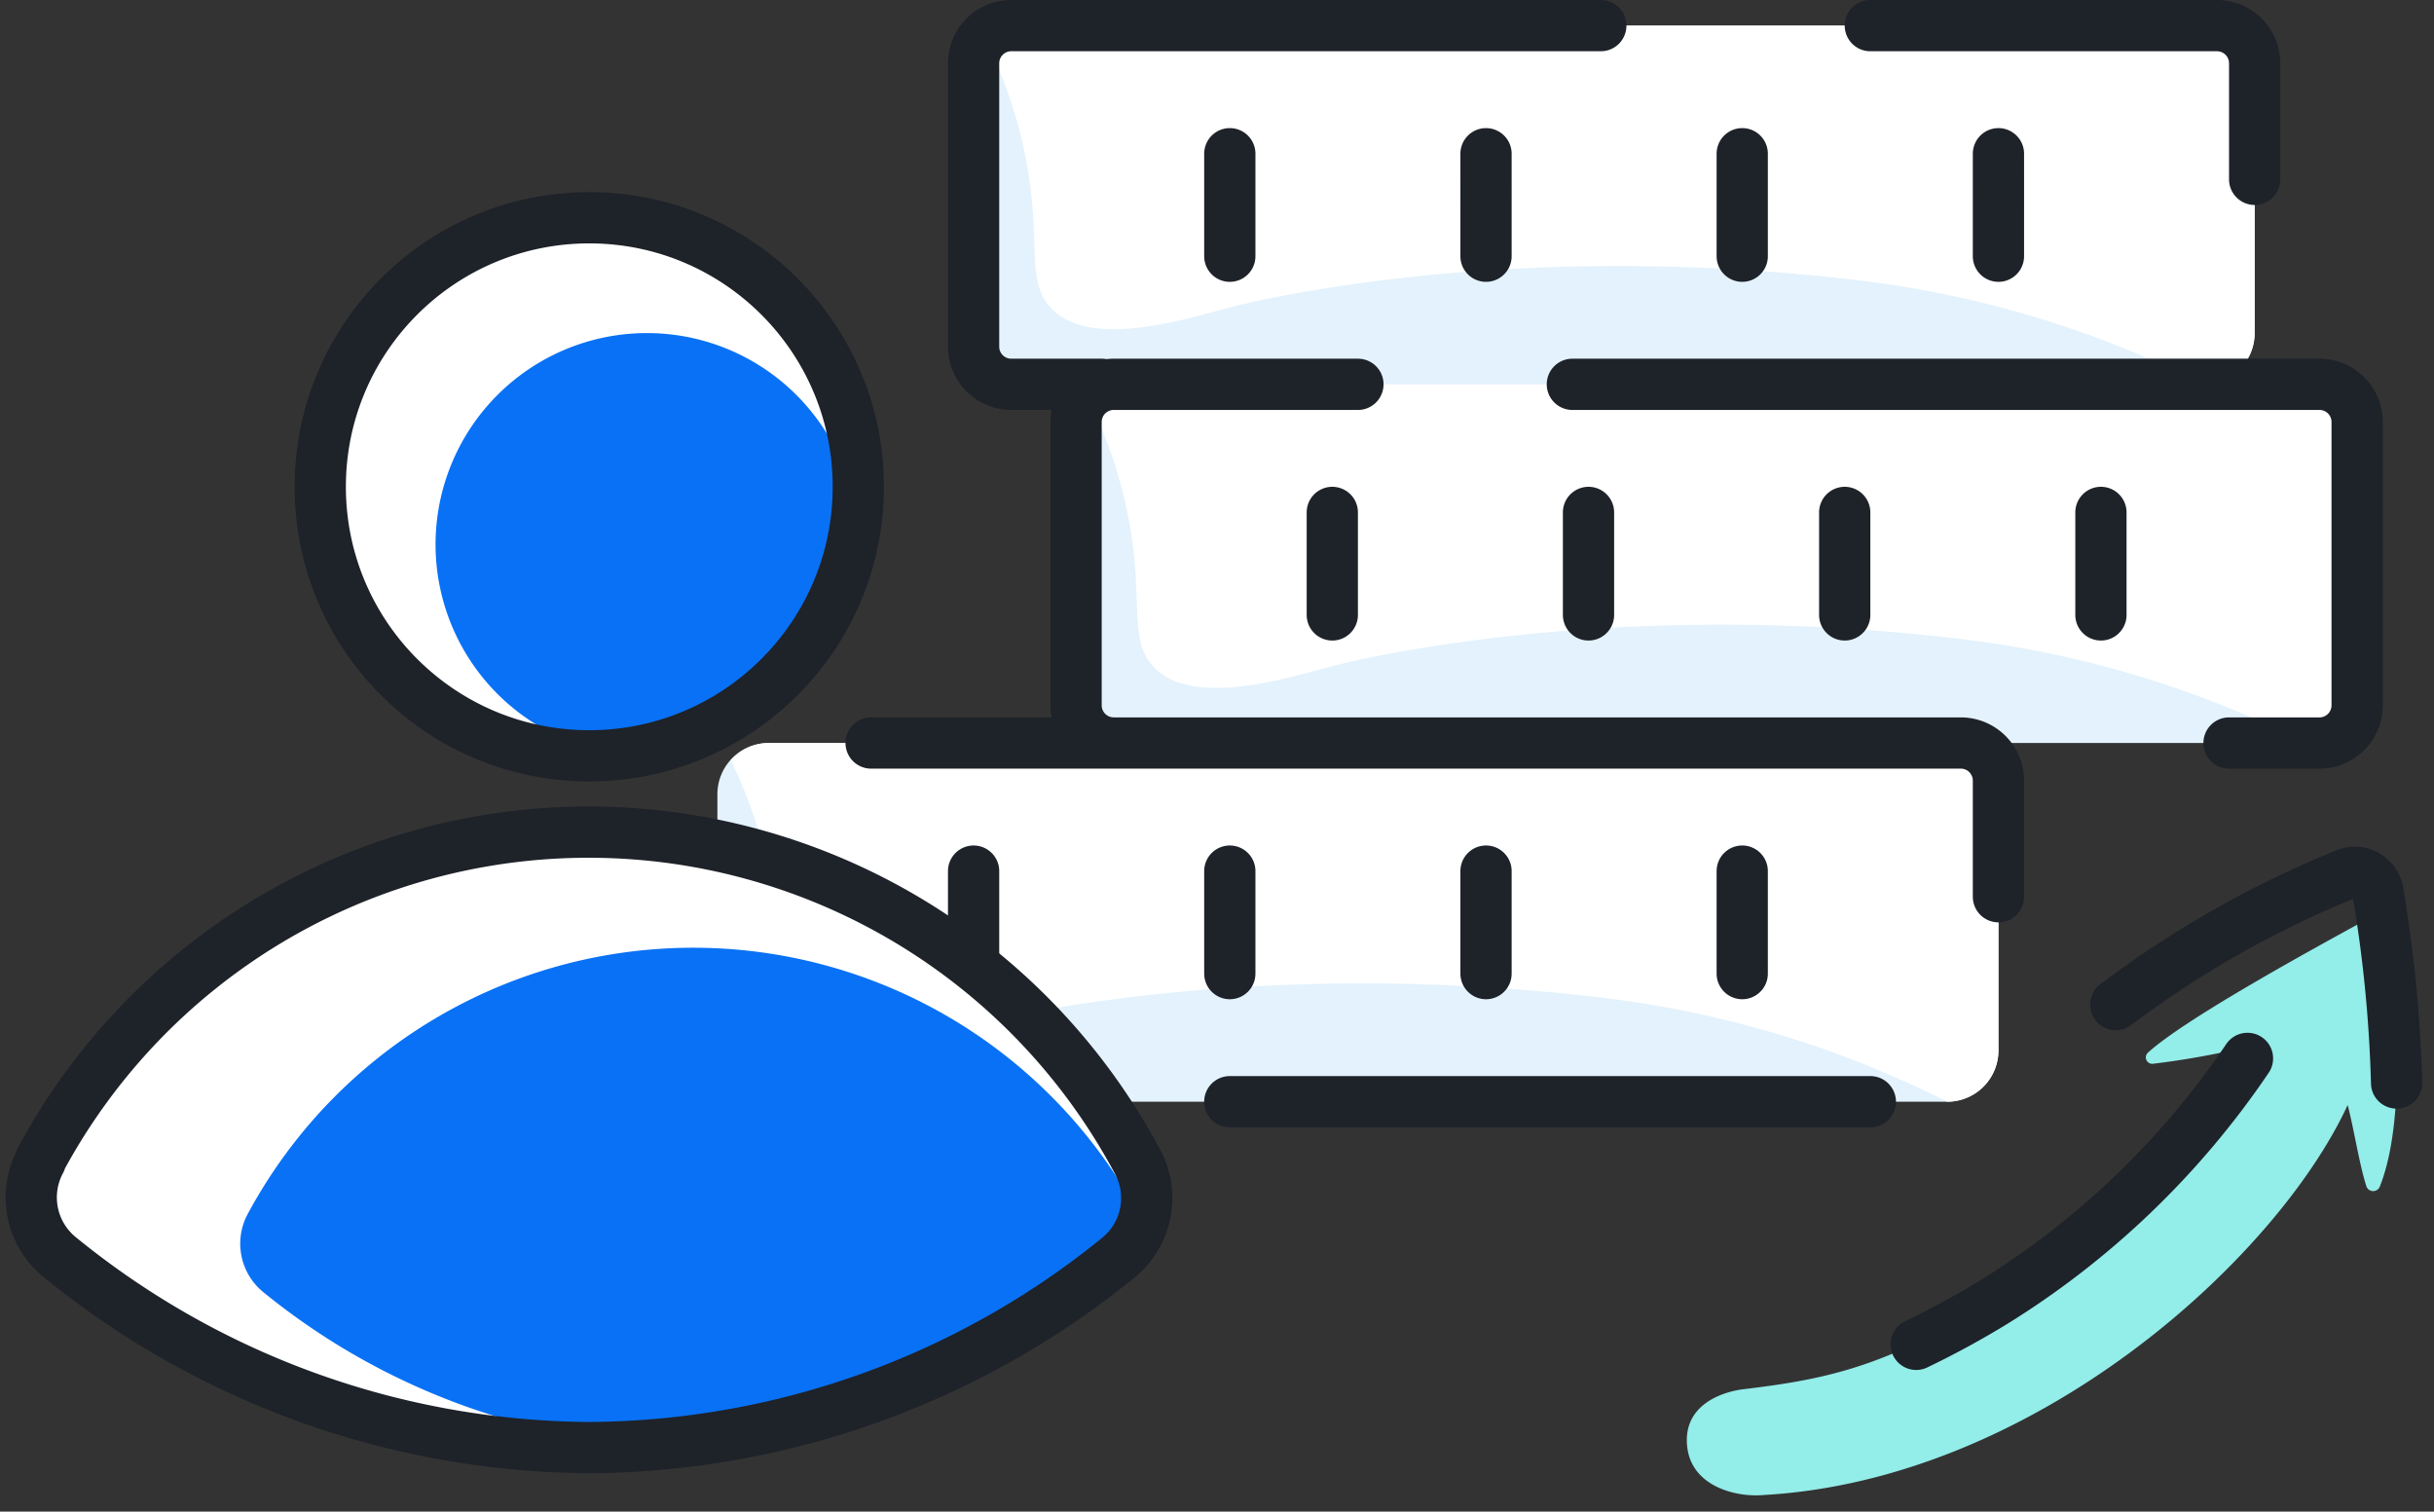
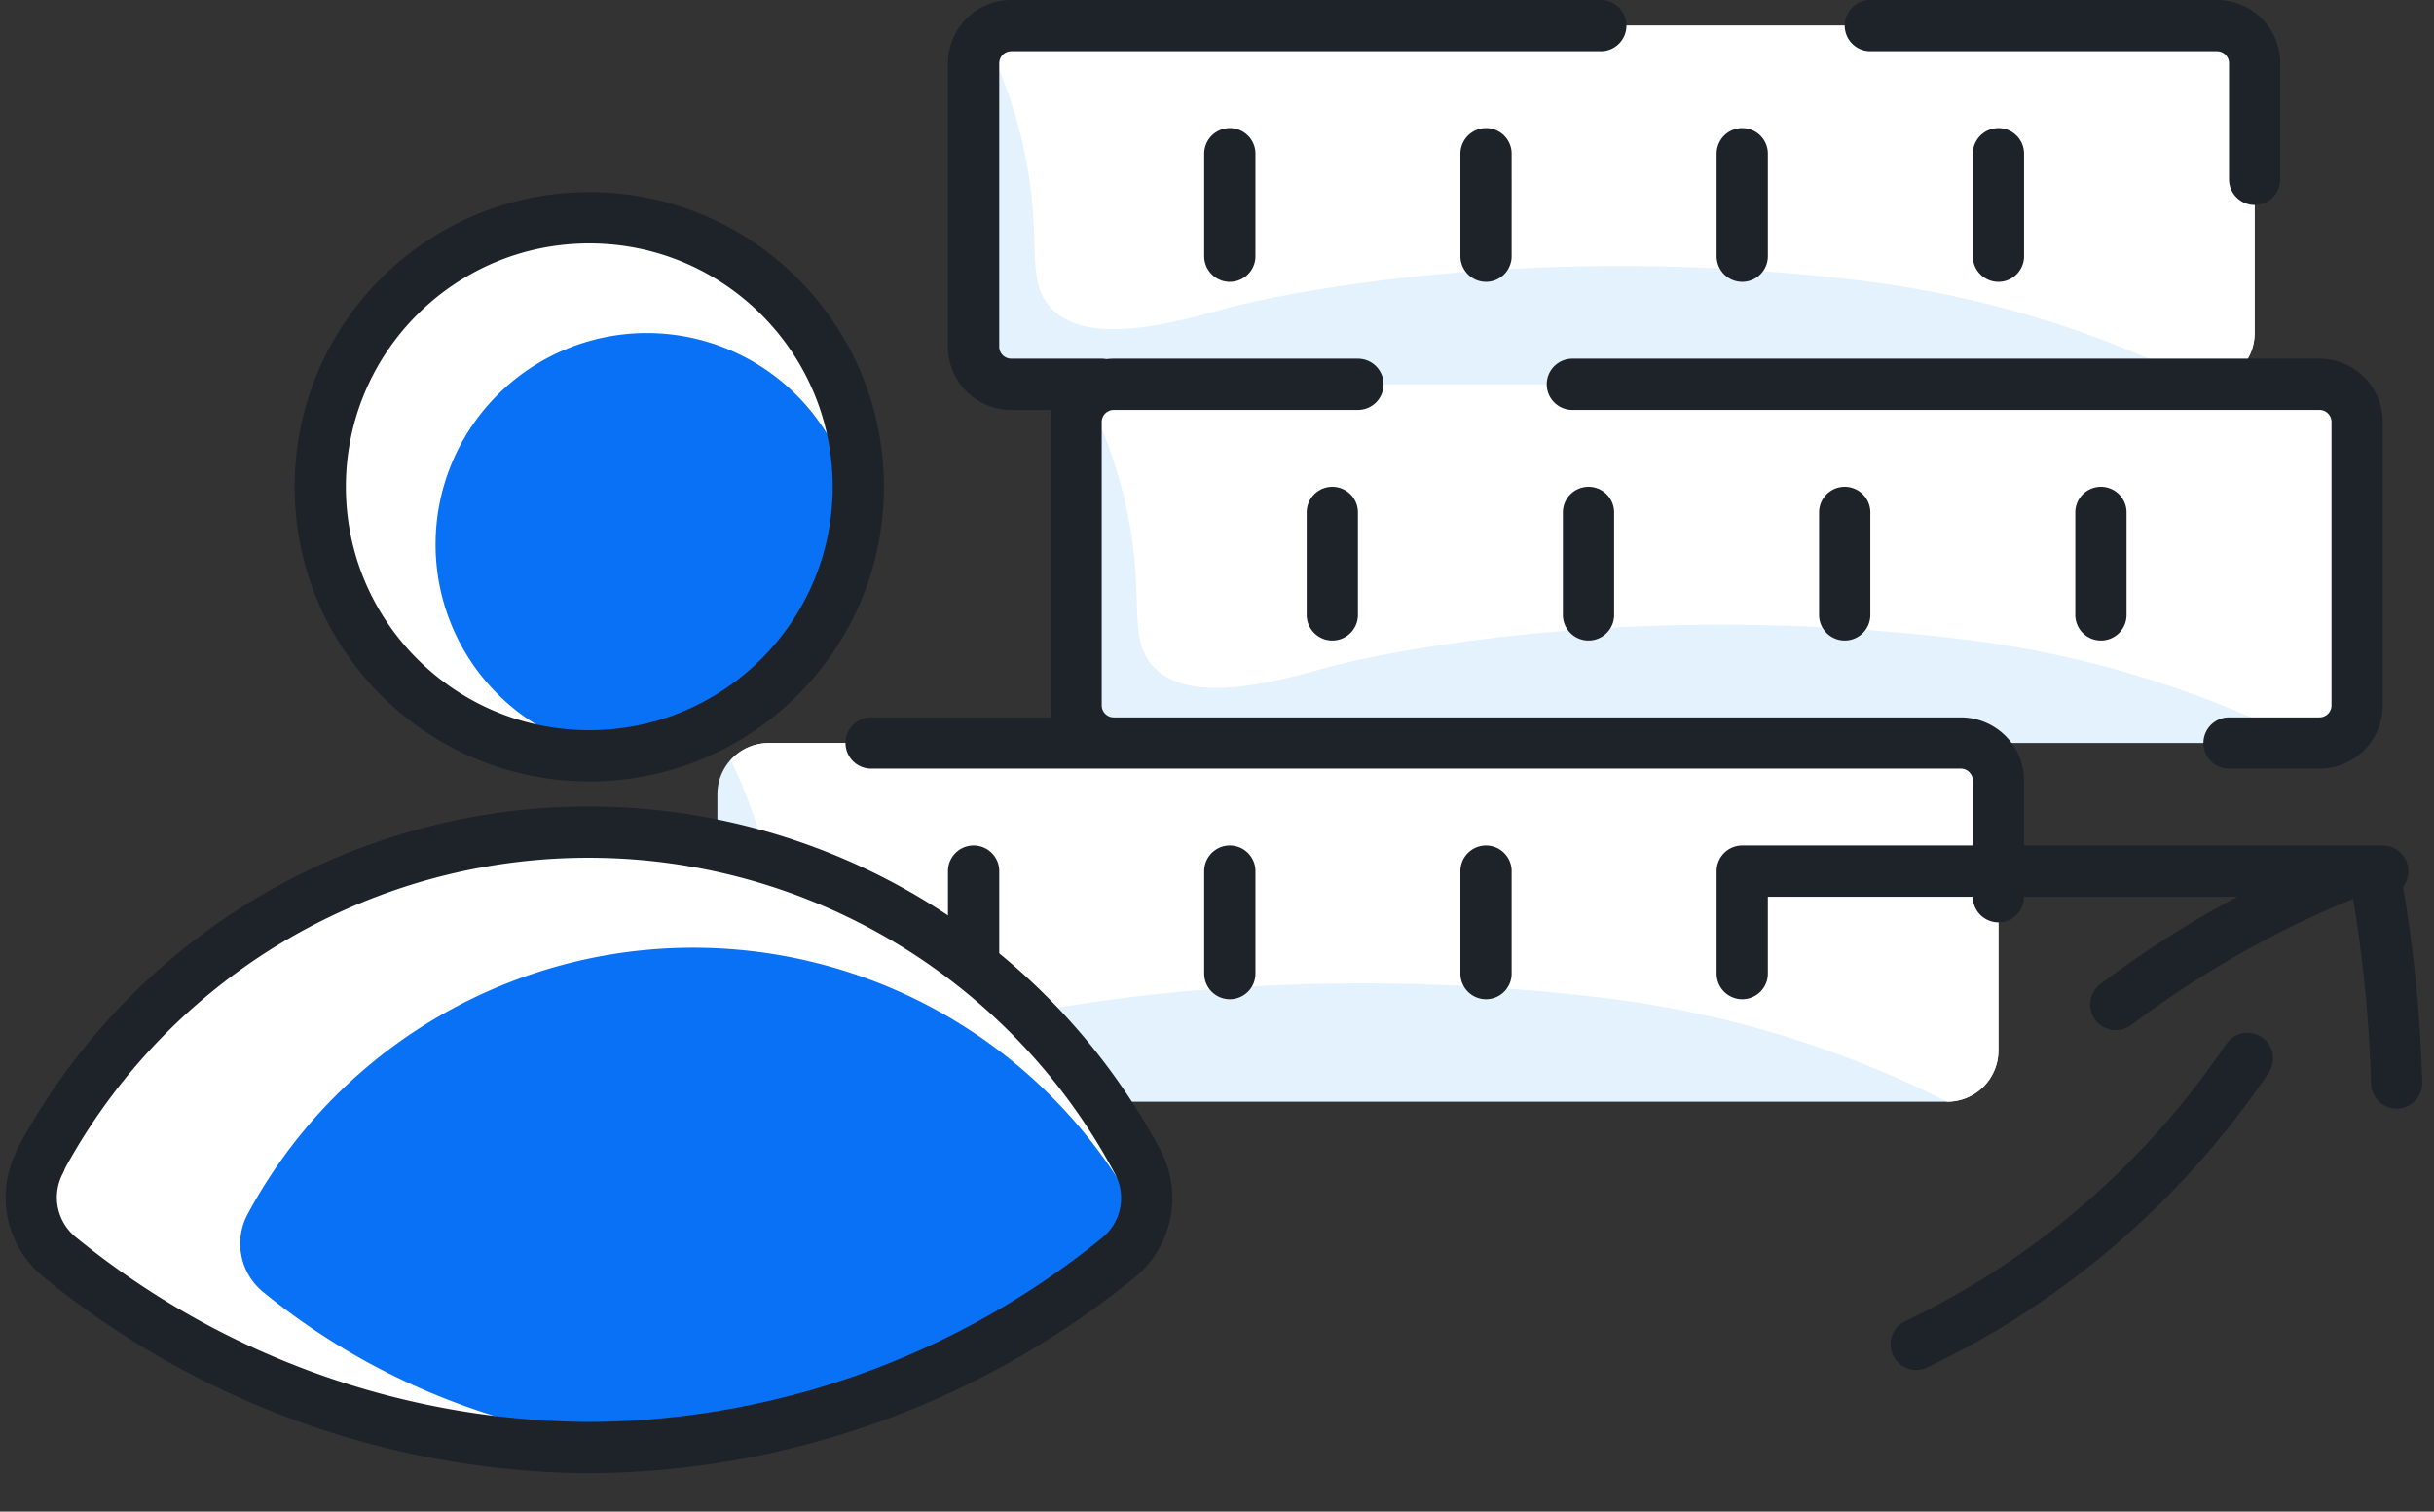
<svg xmlns="http://www.w3.org/2000/svg" width="95" height="59">
  <rect width="100%" height="100%" fill="#333333" stroke="none" />
  <g fill="none" fill-rule="evenodd">
    <path d="M90 15h-4a2 2 0 002-2V3a2 2 0 00-2-2H40a2 2 0 00-2 2v10a2 2 0 002 2h4a2 2 0 00-2 2v10a2 2 0 002 2H30a2 2 0 00-2 2v10a2 2 0 002 2h46a2 2 0 002-2V31a2 2 0 00-2-2h14a2 2 0 002-2V17a2 2 0 00-2-2z" fill="#E3F2FC" />
    <path d="M88 3v10a2 2 0 01-2 2 40.44 40.44 0 00-13-4c-14.53-1.83-25 1-25 1-1.92.52-5.54 1.62-7 0-1-1.09-.31-2.66-1-6a18.21 18.21 0 00-1.48-4.33A2 2 0 0140 1h46a2 2 0 012 2zm2 12H44a2 2 0 00-1.48.67A18.21 18.21 0 0144 20c.69 3.34 0 4.91 1 6 1.46 1.62 5.08.52 7 0 0 0 10.47-2.83 25-1a40.44 40.44 0 0113 4 2 2 0 002-2V17a2 2 0 00-2-2zM76 29H30a2 2 0 00-1.48.67A18.21 18.21 0 0130 34c.69 3.34 0 4.91 1 6 1.46 1.62 5.08.52 7 0 0 0 10.47-2.83 25-1a40.44 40.44 0 0113 4 2 2 0 002-2V31a2 2 0 00-2-2z" fill="#FFF" />
-     <path d="M62.48 1h-23A1.47 1.47 0 0038 2.47v11.06c0 .812.658 1.47 1.47 1.47H43m45-8V2.47A1.47 1.47 0 0086.53 1H73m-25 9V6m10 4V6m10 4V6m10 4V6m-25 9h-9.53A1.47 1.47 0 0042 16.47v11.06c0 .812.658 1.47 1.47 1.47H47m40 0h3.53A1.47 1.47 0 0092 27.53V16.47A1.47 1.47 0 0090.53 15H61.37M52 24v-4m10 4v-4m10 4v-4m10 4v-4m-4 15v-4.53A1.47 1.47 0 0076.53 29H34m4 9v-4m10 4v-4m10 4v-4m10 4v-4m-20 9h25" stroke="#1E2229" stroke-width="2" stroke-linecap="round" stroke-linejoin="round" />
+     <path d="M62.48 1h-23A1.47 1.47 0 0038 2.47v11.06c0 .812.658 1.47 1.47 1.47H43m45-8V2.47A1.47 1.47 0 0086.53 1H73m-25 9V6m10 4V6m10 4V6m10 4V6m-25 9h-9.53A1.47 1.47 0 0042 16.47v11.06c0 .812.658 1.47 1.47 1.47H47m40 0h3.53A1.47 1.47 0 0092 27.53V16.47A1.47 1.47 0 0090.53 15H61.37M52 24v-4m10 4v-4m10 4v-4m10 4v-4m-4 15v-4.53A1.47 1.47 0 0076.53 29H34m4 9v-4m10 4v-4m10 4v-4m10 4v-4h25" stroke="#1E2229" stroke-width="2" stroke-linecap="round" stroke-linejoin="round" />
    <path d="M33.5 19c0 5.799-4.701 10.5-10.5 10.5S12.5 24.799 12.5 19 17.201 8.5 23 8.5 33.5 13.201 33.5 19zM1.58 45.31a3 3 0 00.78 3.78A33 33 0 0023 56.5a33 33 0 0020.61-7.38 3 3 0 00.75-3.85 24.28 24.28 0 00-42.78 0v.04z" fill="#FFF" />
    <path d="M33.5 21.25a8.25 8.25 0 11-16.5 0 8.25 8.25 0 0116.5 0zm-.15 33.86c1.64-.11 4-2.22 5.32-3.11 2.07-1.4 3.95-2.83 5.91-4.31 0-.1-.09-.21-.14-.31a19.74 19.74 0 00-34.77 0 2.44 2.44 0 00.64 3.08 26.81 26.81 0 0016.77 6 25.94 25.94 0 003.32-.24 5.1 5.1 0 012.95-1.11z" fill="#0971F5" fill-rule="nonzero" />
-     <path d="M92.46 35.84c-1.82 1-7.12 3.87-8.63 5.25a.25.25 0 00.19.43 31.69 31.69 0 004-.74c-3.23 4.75-2.68 4.75-8.17 8.59s-8.12 4.41-11.79 4.85c-.84.1-2.38.61-2.21 2.23.17 1.62 2 2 3 1.9 10.58-.6 20-9.21 22.78-15.22.26 1 .44 2.25.73 3.17a.28.28 0 00.53 0c1.13-2.85.54-8.2.28-10.11a.5.5 0 00-.71-.35z" fill="#93EDE9" fill-rule="nonzero" />
    <path d="M33.5 19c0 5.799-4.701 10.5-10.5 10.5S12.5 24.799 12.5 19 17.201 8.5 23 8.5 33.5 13.201 33.5 19zM1.58 45.31a3 3 0 00.78 3.78A33 33 0 0023 56.5a33 33 0 0020.61-7.38 3 3 0 00.75-3.85 24.28 24.28 0 00-42.78 0v.04zm86.14-4a32.78 32.78 0 01-9.93 9.53c-1 .61-2 1.15-3 1.63m18.75-10.2a52.84 52.84 0 00-.73-7.46.91.91 0 00-1.23-.7 39.81 39.81 0 00-9 5.1" stroke="#1E2229" stroke-width="2" stroke-linecap="round" stroke-linejoin="round" />
  </g>
</svg>